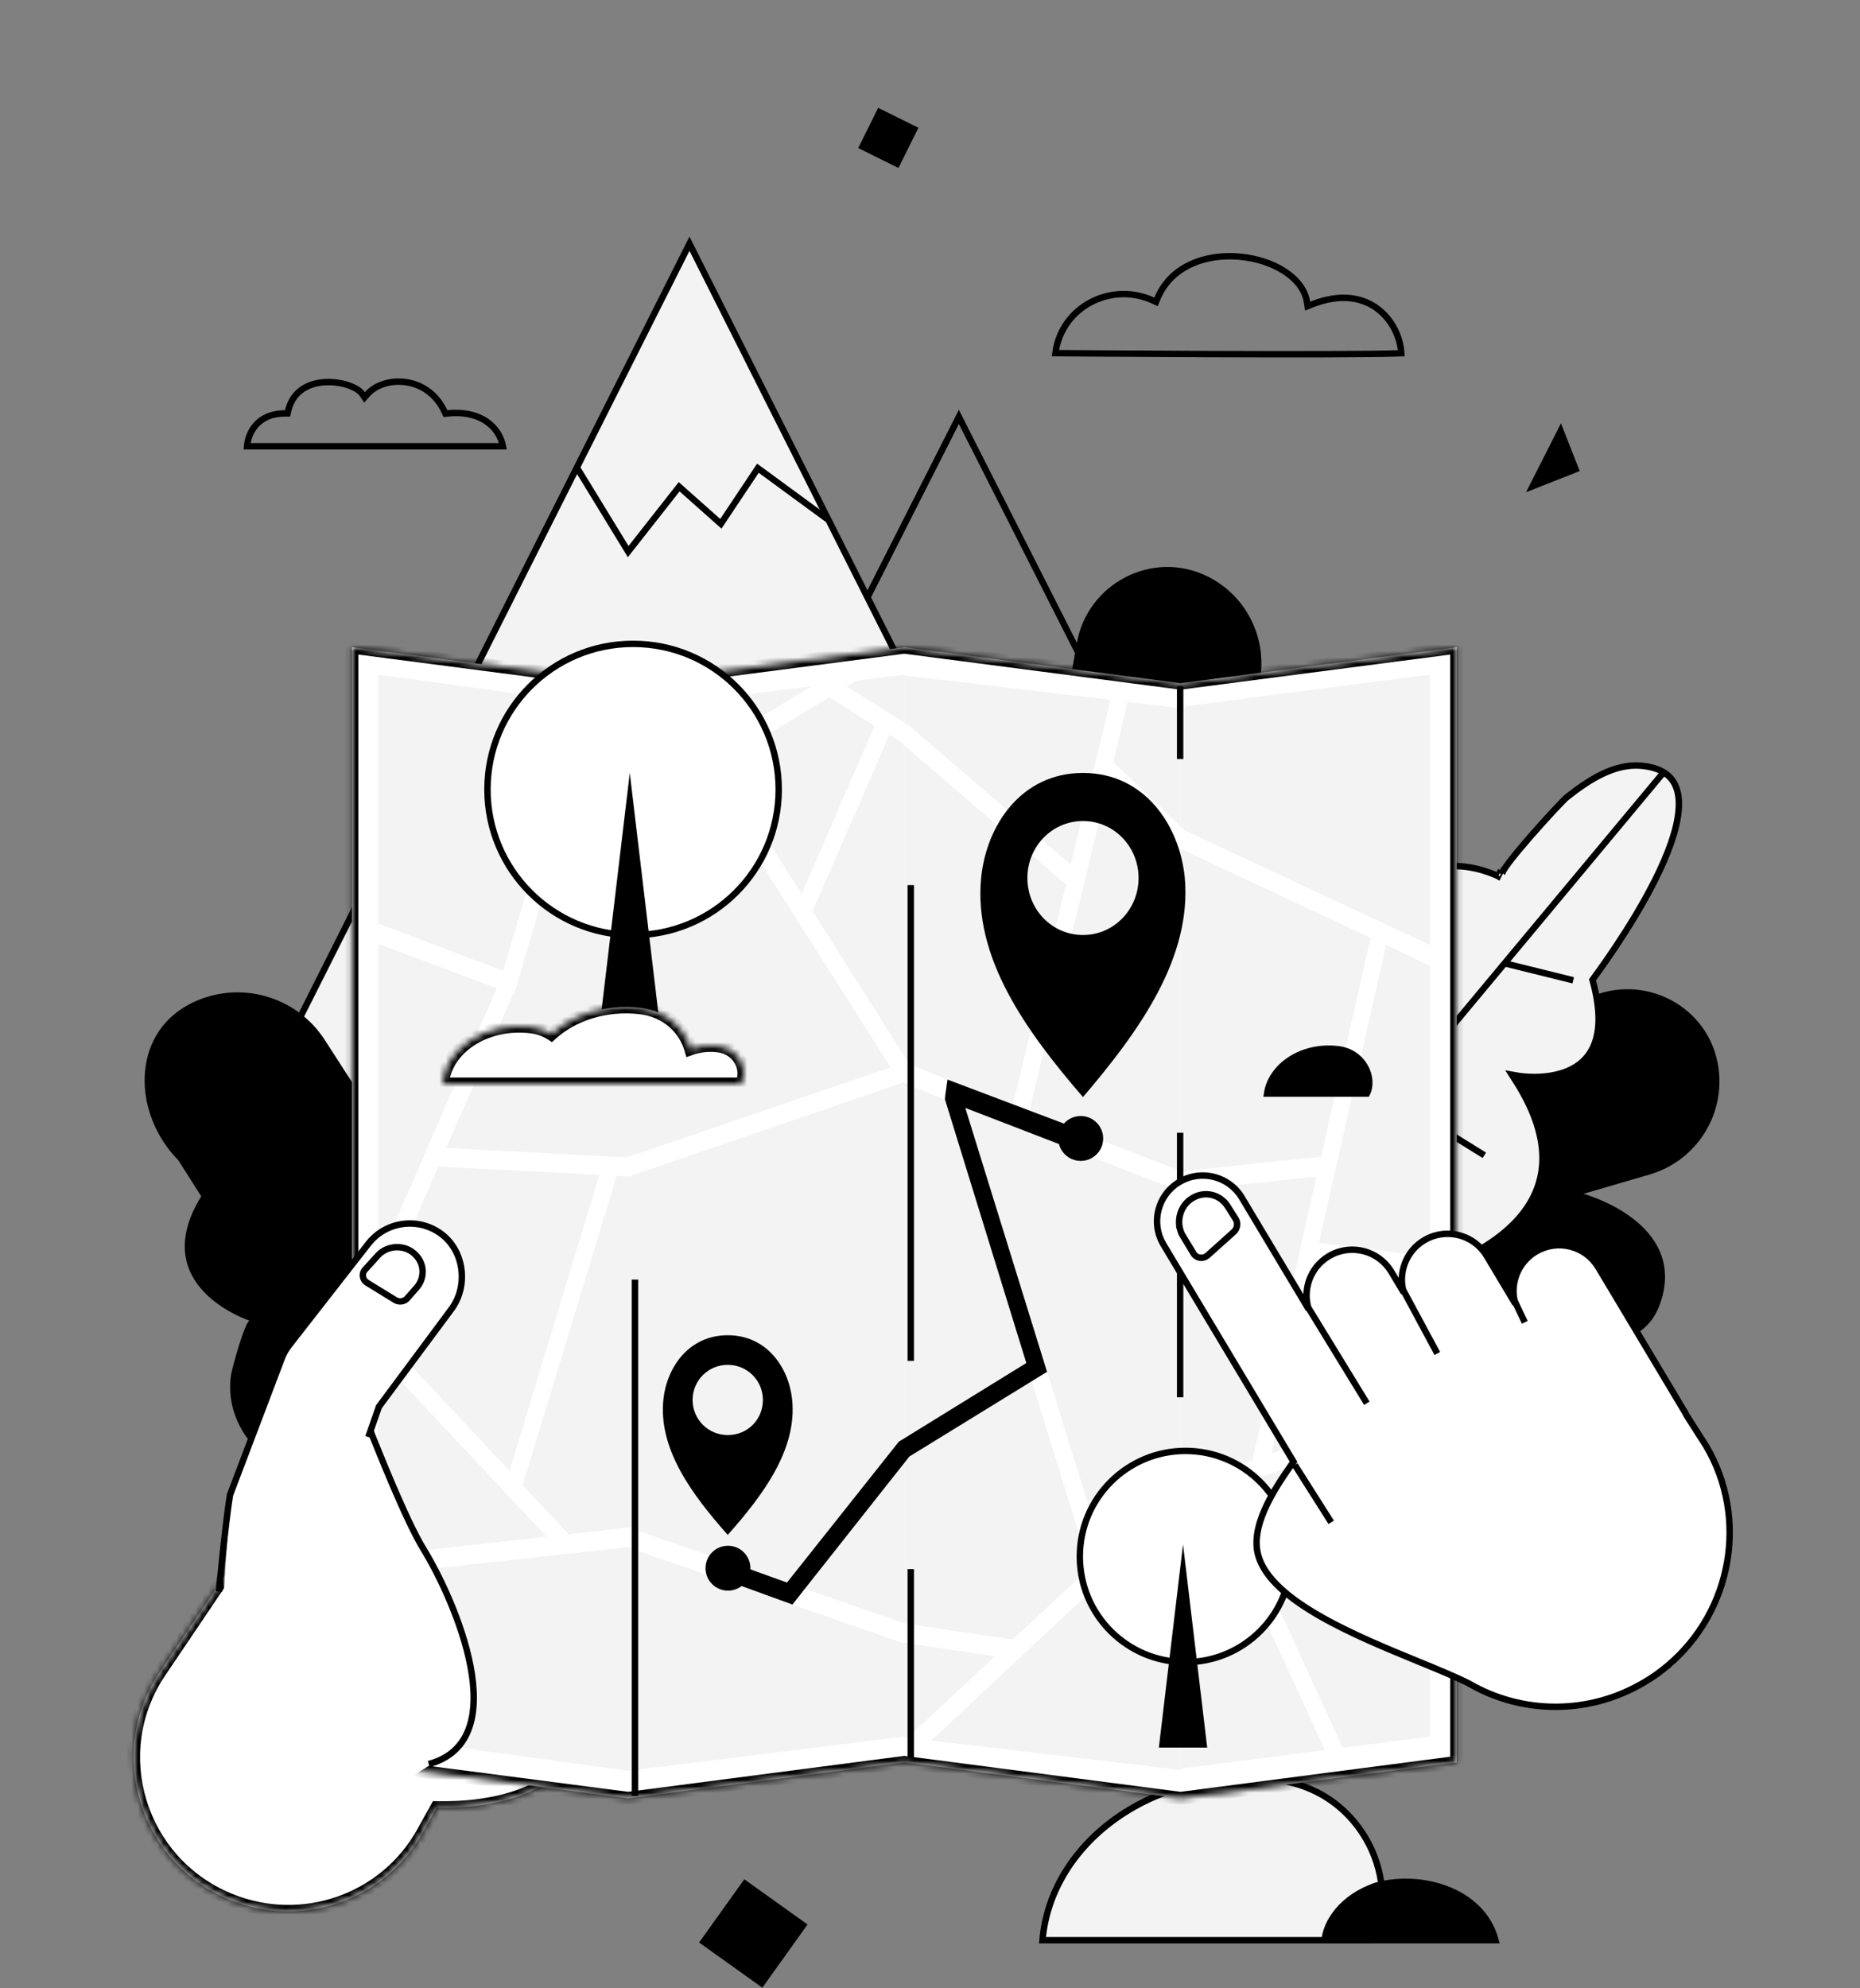
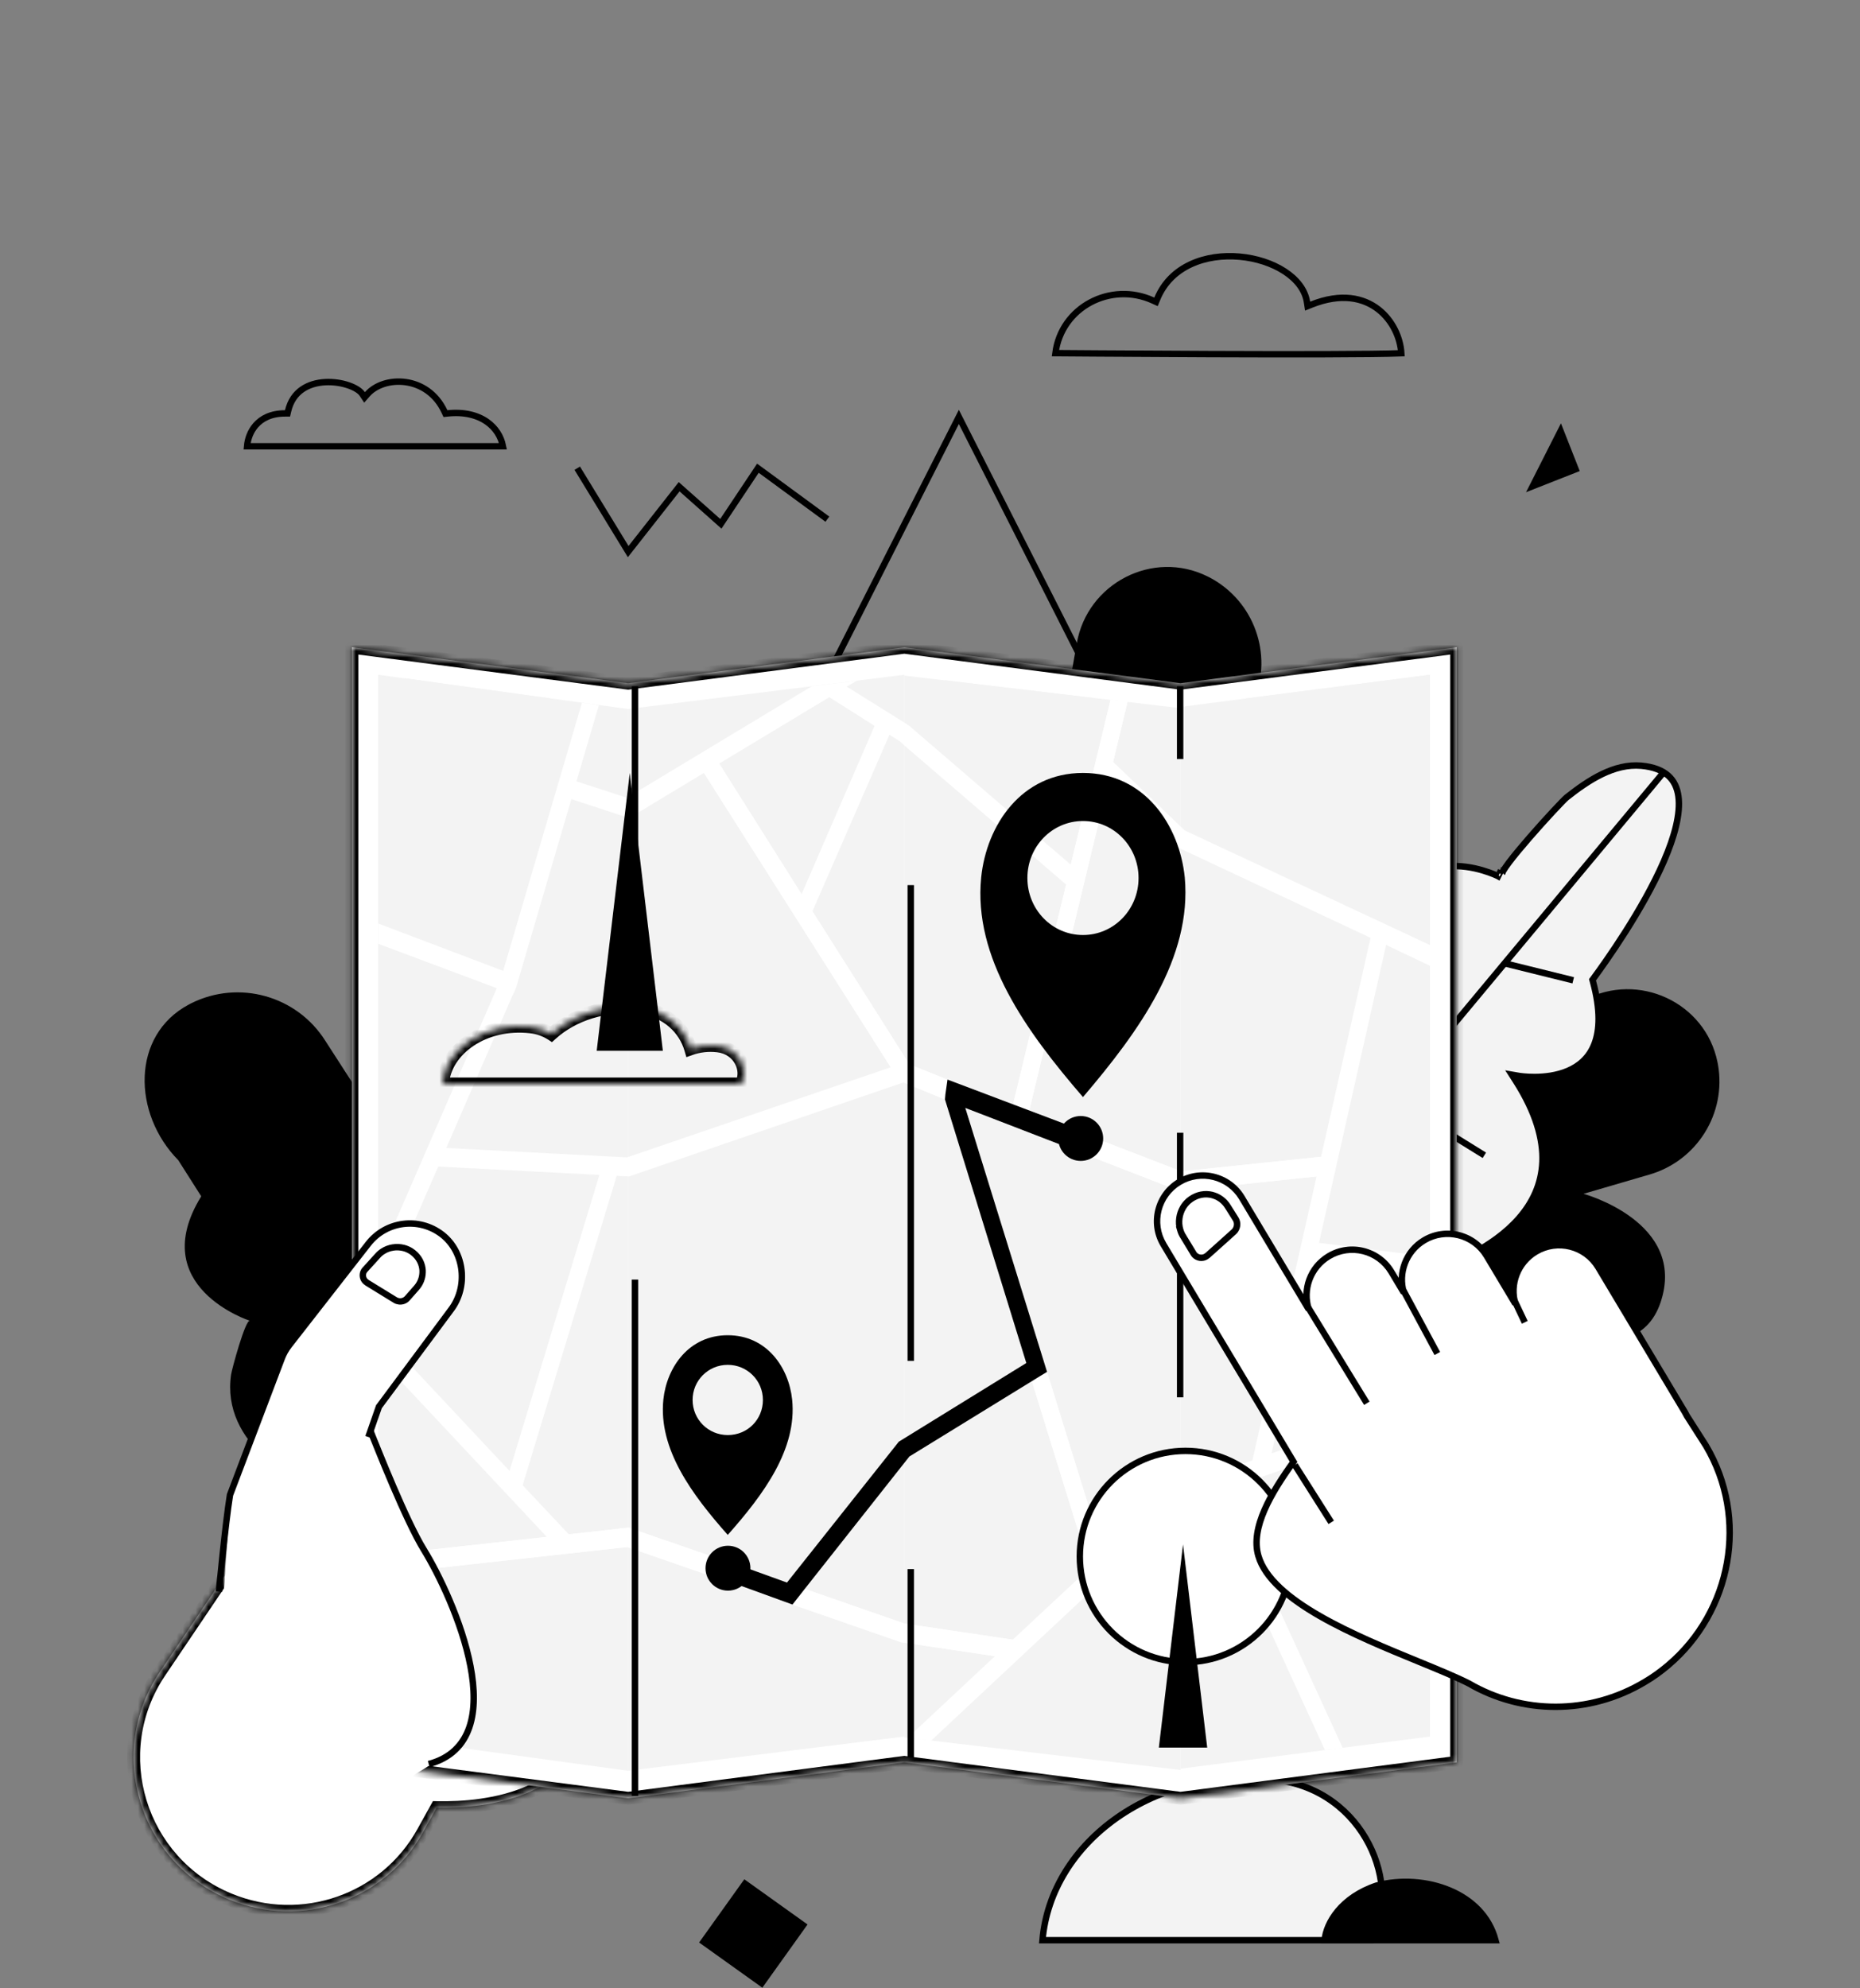
<svg xmlns="http://www.w3.org/2000/svg" width="290" height="310" viewBox="0 0 290 310" fill="none">
  <rect x="0" y="0" width="290" height="310" fill="#808080" stroke="none" />
  <path d="M213.86 302.5C216.214 298.256 215.987 292.5 213.442 287.54C210.856 282.499 205.901 278.336 198.941 277.496C180.149 275.231 163.851 287.114 162.539 302.5H213.86Z" fill="#F3F3F3" stroke="black" />
  <path d="M214.644 293.979C209.167 295.81 206.785 299.75 206.525 302.5H233.17C232.168 298.771 229.46 296.209 226.092 294.772C222.54 293.257 218.286 293.011 214.644 293.979Z" fill="black" stroke="black" />
  <path d="M149.5 65L73 216H226L149.5 65Z" stroke="black" />
-   <path d="M107.5 38L31 190H184L107.5 38Z" fill="#F3F3F3" stroke="black" />
  <path d="M90 73L97.944 86L105.889 75.889L112.389 81.667L118.167 73L129 80.944" stroke="black" />
  <path d="M189.669 170.348C190.231 169.311 190.819 168.301 191.434 167.318C196.114 160.17 205.192 151.896 214.349 156.145C215.014 156.441 221.48 160.439 221.079 160.997C221.079 160.997 230.142 147.793 240.481 159.375L247.017 155.913C255.421 151.446 265.882 156.26 267.779 165.595C267.806 165.728 267.832 165.861 267.858 165.995C269.2 173.648 264.52 181.062 257.054 183.162L246.896 186.129C246.896 186.129 263.113 190.542 258.901 203.074C254.663 215.58 235.902 204.761 235.902 204.761C235.902 204.761 244.561 216.789 229.415 221.627C222.322 223.888 213.567 219.027 207.819 215.378C199.731 210.227 192.073 203 188.016 194.163C184.436 186.446 185.869 177.633 189.669 170.348Z" fill="black" />
  <path d="M144.035 154.42C143.562 153.34 143.127 152.255 142.729 151.165C139.965 143.082 139.014 130.835 147.993 126.222C148.636 125.879 155.763 123.234 155.957 123.893C155.957 123.893 151.108 108.63 166.599 107.589L167.883 100.305C169.522 90.93 179.748 85.635 188.279 89.874C188.4 89.935 188.522 89.996 188.643 90.057C195.505 93.701 198.479 101.949 195.549 109.129L191.648 118.967C191.648 118.967 205.094 108.884 212.394 119.907C219.656 130.935 199.592 139.089 199.592 139.089C199.592 139.089 214.403 139.648 208.913 154.57C206.339 161.555 197.124 165.476 190.714 167.769C181.68 170.985 171.273 172.586 161.808 170.357C153.521 168.44 147.447 161.894 144.035 154.42Z" fill="black" />
  <path d="M58.125 235.289C56.891 235.029 55.675 234.733 54.479 234.402C45.721 231.783 34.466 224.995 36.032 214.307C36.132 213.535 38.261 205.683 38.956 205.925C38.956 205.925 22.649 200.656 31.375 186.52L27.795 180.888C20.65 173.632 20.434 161.417 29.429 156.625C29.558 156.557 29.687 156.489 29.815 156.422C37.256 152.712 46.287 155.251 50.718 162.267L56.859 171.782C56.859 171.782 56.44 153.803 70.578 154.301C84.696 154.834 92.365 166.865 92.365 166.865C92.365 166.865 89.017 164.826 98.598 178.885C103.08 185.47 100.765 195.933 98.775 202.94C95.959 212.807 90.882 222.865 83.055 229.721C76.232 235.746 66.756 236.965 58.125 235.289Z" fill="black" />
  <path d="M234.241 136.073C234.241 136.073 234.242 136.072 234.242 136.072C234.25 136.038 234.283 135.947 234.373 135.785C234.544 135.475 234.848 135.032 235.258 134.486C236.074 133.401 237.263 131.978 238.519 130.533C239.774 129.091 241.09 127.635 242.158 126.486C243.238 125.325 244.031 124.515 244.265 124.322C247.759 121.563 251.677 119.024 255.883 119.385C257.835 119.562 259.188 120.123 260.094 120.929C260.995 121.731 261.504 122.82 261.687 124.153C262.058 126.858 261.073 130.464 259.417 134.284C256.12 141.891 250.331 149.98 248.433 152.568L248.29 152.763L248.353 152.995C249.58 157.515 249.425 160.647 248.577 162.812C247.735 164.962 246.182 166.225 244.455 166.961C242.717 167.702 240.813 167.903 239.325 167.913C238.584 167.918 237.954 167.876 237.511 167.833C237.29 167.811 237.116 167.789 236.998 167.773C236.939 167.765 236.894 167.758 236.865 167.754L236.832 167.748L236.825 167.747L236.824 167.747L236.824 167.747L236.824 167.747L235.708 167.555L236.318 168.509C239.476 173.453 240.621 177.63 240.481 181.14C240.341 184.644 238.917 187.542 236.831 189.93C232.726 194.631 226.092 197.319 221.842 198.634L188.685 167.556C189.133 157.985 195.539 153.098 201.969 150.582C205.209 149.313 208.433 148.659 210.852 148.323C212.06 148.154 213.064 148.066 213.764 148.019C214.114 147.996 214.388 147.984 214.574 147.977C214.667 147.973 214.737 147.971 214.784 147.97L214.837 147.969L214.849 147.969L214.852 147.969L214.853 147.969L214.853 147.969L215.271 147.964L215.34 147.551C216.134 142.801 217.689 139.79 219.525 137.921C221.355 136.056 223.506 135.284 225.58 135.084C227.662 134.883 229.662 135.261 231.151 135.696C231.894 135.913 232.504 136.142 232.927 136.317C233.138 136.404 233.302 136.478 233.413 136.529C233.468 136.554 233.509 136.574 233.537 136.587L233.566 136.602L233.572 136.605C233.575 136.606 233.577 136.607 233.58 136.609L234.026 135.713M234.241 136.073C234.243 136.062 234.246 136.028 234.236 135.981C234.215 135.89 234.15 135.777 234.026 135.713M234.241 136.073C234.241 136.076 234.241 136.077 234.241 136.077C234.241 136.077 234.241 136.075 234.241 136.073ZM234.026 135.713C234.026 135.713 234.025 135.713 234.025 135.713C234.026 135.713 234.026 135.713 233.8 136.159L234.026 135.713Z" fill="#F3F3F3" stroke="black" />
  <path d="M207.257 184.393L260.069 120.962L207.257 184.393Z" fill="white" />
  <path d="M259.396 120.398L206.577 183.832" stroke="black" />
  <path d="M217.237 172.405L230.935 180.875L217.237 172.405Z" fill="white" />
  <path d="M217.73 171.644L231.433 180.125" stroke="black" />
  <path d="M231.094 145.12L244.791 153.59L231.094 145.12Z" fill="white" />
  <path d="M234.507 150.17L245.289 152.84" stroke="black" />
  <path d="M226.593 161.189L226.656 147.539L226.593 161.189Z" fill="white" />
  <path d="M225.754 147.535L225.685 161.176" stroke="black" />
  <mask id="path-18-inside-1" fill="white">
    <path fill-rule="evenodd" clip-rule="evenodd" d="M68.084 281.826L65.952 285.669C60.054 296.323 47.049 300.83 35.757 296.171C21.677 290.385 16.453 273.228 24.921 260.673L51.499 221.278L90.896 240.697L80.832 258.842C88.084 256.628 93.817 257.242 92.873 265.375C91.143 280.284 76.107 281.994 68.084 281.826Z" />
  </mask>
  <path fill-rule="evenodd" clip-rule="evenodd" d="M68.084 281.826L65.952 285.669C60.054 296.323 47.049 300.83 35.757 296.171C21.677 290.385 16.453 273.228 24.921 260.673L51.499 221.278L90.896 240.697L80.832 258.842C88.084 256.628 93.817 257.242 92.873 265.375C91.143 280.284 76.107 281.994 68.084 281.826Z" fill="white" />
  <path d="M65.952 285.669L65.078 285.184L65.077 285.185L65.952 285.669ZM68.084 281.826L68.105 280.826L67.502 280.814L67.209 281.341L68.084 281.826ZM35.757 296.171L36.138 295.246L36.137 295.246L35.757 296.171ZM24.921 260.673L24.092 260.114L24.092 260.114L24.921 260.673ZM51.499 221.278L51.941 220.381L51.158 219.995L50.67 220.719L51.499 221.278ZM90.896 240.697L91.771 241.182L92.28 240.264L91.338 239.8L90.896 240.697ZM80.832 258.842L79.957 258.357L78.757 260.521L81.124 259.798L80.832 258.842ZM92.873 265.375L91.879 265.26L92.873 265.375ZM66.827 286.154L68.958 282.311L67.209 281.341L65.078 285.184L66.827 286.154ZM35.375 297.095C47.134 301.947 60.68 297.256 66.827 286.153L65.077 285.185C59.427 295.39 46.965 299.714 36.138 295.246L35.375 297.095ZM24.092 260.114C15.267 273.199 20.716 291.071 35.377 297.096L36.137 295.246C22.639 289.699 17.639 273.258 25.75 261.232L24.092 260.114ZM50.67 220.719L24.092 260.114L25.75 261.232L52.328 221.837L50.67 220.719ZM91.338 239.8L51.941 220.381L51.057 222.175L90.454 241.594L91.338 239.8ZM81.707 259.327L91.771 241.182L90.022 240.212L79.957 258.357L81.707 259.327ZM93.866 265.49C94.114 263.353 93.939 261.593 93.323 260.206C92.694 258.788 91.636 257.839 90.299 257.301C87.731 256.268 84.186 256.773 80.54 257.885L81.124 259.798C84.73 258.698 87.677 258.402 89.553 259.156C90.437 259.512 91.089 260.103 91.495 261.018C91.916 261.964 92.103 263.33 91.879 265.26L93.866 265.49ZM68.063 282.826C72.131 282.911 78.073 282.526 83.253 280.164C88.494 277.774 92.954 273.349 93.866 265.49L91.879 265.26C91.062 272.309 87.139 276.194 82.423 278.344C77.647 280.523 72.059 280.909 68.105 280.826L68.063 282.826Z" fill="black" mask="url(#path-18-inside-1)" />
  <mask id="path-20-inside-2" fill="white">
    <path fill-rule="evenodd" clip-rule="evenodd" d="M54.873 100.914L97.933 106.521L140.993 100.914L184.054 106.521L227.114 100.914V274.769L184.054 280.375L140.993 274.769L97.933 280.375L97.933 280.375L54.873 274.769V100.914Z" />
  </mask>
  <path fill-rule="evenodd" clip-rule="evenodd" d="M54.873 100.914L97.933 106.521L140.993 100.914L184.054 106.521L227.114 100.914V274.769L184.054 280.375L140.993 274.769L97.933 280.375L97.933 280.375L54.873 274.769V100.914Z" fill="white" />
  <path d="M97.933 106.521L97.804 107.512L97.933 107.529L98.062 107.512L97.933 106.521ZM54.873 100.914L55.002 99.923L53.873 99.776V100.914H54.873ZM140.993 100.914L141.123 99.923L140.993 99.906L140.864 99.923L140.993 100.914ZM184.054 106.521L183.925 107.512L184.054 107.529L184.183 107.512L184.054 106.521ZM227.114 100.914H228.114V99.776L226.985 99.923L227.114 100.914ZM227.114 274.769L227.243 275.761L228.114 275.648V274.769H227.114ZM184.054 280.375L183.925 281.367L184.054 281.384L184.183 281.367L184.054 280.375ZM140.993 274.769L141.123 273.778L140.993 273.761L140.864 273.778L140.993 274.769ZM97.933 280.375L97.804 279.384L97.796 279.385L97.787 279.386L97.933 280.375ZM97.933 280.375L97.804 281.367L97.942 281.385L98.08 281.365L97.933 280.375ZM54.873 274.769H53.873V275.648L54.744 275.761L54.873 274.769ZM98.062 105.529L55.002 99.923L54.744 101.906L97.804 107.512L98.062 105.529ZM98.062 107.512L141.123 101.906L140.864 99.923L97.804 105.529L98.062 107.512ZM140.864 101.906L183.925 107.512L184.183 105.529L141.123 99.923L140.864 101.906ZM184.183 107.512L227.243 101.906L226.985 99.923L183.925 105.529L184.183 107.512ZM226.114 100.914V274.769H228.114V100.914H226.114ZM226.985 273.778L183.925 279.384L184.183 281.367L227.243 275.761L226.985 273.778ZM184.183 279.384L141.123 273.778L140.864 275.761L183.925 281.367L184.183 279.384ZM140.864 273.778L97.804 279.384L98.062 281.367L141.123 275.761L140.864 273.778ZM97.787 279.386L97.787 279.386L98.08 281.365L98.08 281.365L97.787 279.386ZM54.744 275.761L97.804 281.367L98.062 279.384L55.002 273.778L54.744 275.761ZM53.873 100.914V274.769H55.873V100.914H53.873Z" fill="black" mask="url(#path-20-inside-2)" />
  <path d="M184.054 110.214L222.953 105.202V270.746L184.054 275.759V110.214Z" fill="#F3F3F3" />
  <path d="M97.934 110.544L140.994 105.202V270.746L97.934 276.088V110.544Z" fill="#F3F3F3" />
  <path d="M184.054 110.412L140.994 105.333V270.878L184.054 275.957V110.412Z" fill="#F3F3F3" />
  <path d="M97.933 110.544L58.968 105.202V270.746L97.933 276.088V110.544Z" fill="#F3F3F3" />
  <path d="M93.376 109.95L89.876 121.822L89.084 124.592L80.498 153.876L79.97 155.063L77.46 154.073L58.968 147.148V143.982L78.451 151.369L90.735 109.554L93.376 109.95Z" fill="white" />
  <path d="M133.597 106.125L132.012 107.048L129.304 108.697L112.133 119.052L109.756 120.503L98.066 127.56L97.934 127.494L89.084 124.592L87.829 124.196L88.622 121.36L89.876 121.822L97.802 124.394L97.934 124.262L126.597 106.982H126.663L129.503 106.653L131.022 106.455L133.597 106.125Z" fill="white" />
  <path d="M175.799 109.423L173.553 118.788L172.827 121.888L160.41 173.398L159.75 176.234L159.684 176.3L150.504 172.738L147.334 171.419L140.928 168.781L140.135 168.451L138.88 166.407L109.755 120.503L109.095 119.448L111.274 117.733L112.133 119.052L124.945 139.366L126.662 142.07L141.786 165.945L157.901 172.409L166.222 137.915L166.949 134.815L173.157 109.093L175.799 109.423Z" fill="white" />
  <path d="M168.204 135.936L166.619 138.244L166.222 137.915L140.994 116.216L140.267 115.556L138.682 114.567L136.371 113.182L129.304 108.697L128.644 108.301L129.502 106.653L131.021 106.455L132.012 107.048L140.994 112.654L141.786 113.182L166.949 134.815L168.204 135.936Z" fill="white" />
  <path d="M222.953 147.346V150.578L216.151 147.346L213.707 146.225L183.327 131.979L172.827 121.888L171.109 120.239L172.76 117.997L173.553 118.788L184.714 129.473L222.953 147.346Z" fill="white" />
  <path d="M197.725 228.931L195.149 228.206L213.972 144.972L216.481 145.697L197.725 228.931Z" fill="white" />
  <path d="M222.953 217.983V221.083L190.922 232.295L188.346 233.152L184.648 234.471L145.154 271.406L141.521 270.944L155.126 258.215L157.9 255.643L169.92 244.431L172.034 242.452L183.393 231.833L195.281 227.678L198.187 226.623L222.953 217.983Z" fill="white" />
  <path d="M183.856 185.665L158.363 175.772L159.222 173.002L184.186 182.632L206.905 180.257L207.169 183.225L183.856 185.665Z" fill="white" />
  <path d="M126.332 142.861L124.021 141.608L136.899 111.929L139.277 113.182L126.332 142.861Z" fill="white" />
  <path d="M158.429 255.775L158.099 258.677L155.127 258.215L140.465 256.038L97.801 241.199L58.968 245.486V242.518L85.253 239.616L88.687 239.22L98.066 238.165L98.33 238.297L122.7 246.739L125.473 247.728L140.994 253.136L157.901 255.643L158.429 255.775Z" fill="white" />
  <path d="M68.346 181.84L58.968 203.341V196.614L77.46 154.073L78.12 152.556L80.498 153.876L79.97 155.063L69.601 178.938L68.346 181.84Z" fill="white" />
  <path d="M89.15 239.682L87.3 241.792L85.253 239.616L58.968 211.585V207.496L79.441 229.327L81.489 231.569L88.687 239.22L89.15 239.682Z" fill="white" />
  <path d="M98.065 183.423L67.487 181.84L67.553 178.872L97.735 180.455L140.597 165.813L141.39 168.583L98.065 183.423Z" fill="white" />
  <path d="M81.224 232.427L78.78 231.504L94.102 181.049L96.546 182.038L81.224 232.427Z" fill="white" />
  <path d="M222.954 195.954V198.922L204.99 196.68L203.867 196.548L204.131 193.646L205.65 193.778L222.954 195.954Z" fill="white" />
  <path d="M170.185 245.42L147.136 170.76L149.579 169.77L172.695 244.43L170.185 245.42Z" fill="white" />
  <path d="M124.087 249.443L122.105 247.464L140.135 224.776L161.005 211.915L162.26 214.487L141.786 227.085L124.087 249.443Z" fill="white" />
  <path d="M175.799 109.423L173.553 118.788L172.827 121.888L160.41 173.398L159.75 176.234L159.684 176.3L150.504 172.738L147.334 171.419L140.928 168.781L140.135 168.451L138.88 166.407L109.755 120.503L109.095 119.448L111.274 117.733L112.133 119.052L124.945 139.366L126.662 142.07L141.786 165.945L157.901 172.409L166.222 137.915L166.949 134.815L173.157 109.093L175.799 109.423Z" fill="white" />
  <path d="M183.856 185.665L158.363 175.772L159.222 173.002L184.186 182.632L206.905 180.257L207.169 183.225L183.856 185.665Z" fill="white" />
  <path d="M158.429 255.775L158.099 258.677L155.127 258.215L140.465 256.038L123.558 250.168L106.387 244.167L97.801 241.199L58.968 245.486V242.518L85.253 239.616L88.687 239.22L98.066 238.165L98.33 238.297L106.387 241.067L122.7 246.739L125.407 247.728H125.473L141.06 253.136L157.901 255.643L158.429 255.775Z" fill="white" />
  <path d="M172.695 244.43L170.185 245.42L160.873 215.345L160.014 212.509L147.334 171.419L147.136 170.76L147.4 170.628L149.579 169.77L150.504 172.738L163.25 213.894L172.695 244.43Z" fill="white" />
  <path d="M162.26 214.487L160.873 215.345L141.786 227.085L125.474 247.728L124.087 249.443L122.105 247.464L122.7 246.739L140.135 224.776L160.014 212.509L161.005 211.915L162.26 214.487Z" fill="white" />
  <path d="M209.349 272.527L206.575 272.857L188.347 233.152L187.885 232.097L190.196 230.712L190.923 232.295L209.349 272.527Z" fill="white" />
  <path d="M108.962 171.881L131.351 164.23L116.689 141.147L104.405 145.302L108.962 171.881Z" fill="#F3F3F3" />
  <path d="M190.263 175.575L203.075 174.189L208.887 148.797L195.15 142.4L190.263 175.575Z" fill="#F3F3F3" />
  <path d="M222.953 140.025L194.225 127.23V108.895L222.953 105.202V140.025Z" fill="#F3F3F3" />
  <path d="M101.302 130L108.434 125.713L114.907 135.804L103.481 139.761L101.302 130Z" fill="#F3F3F3" />
  <path d="M148.061 229.393L159.75 222.204L165.958 242.452L157.637 250.235L148.061 248.784V229.393Z" fill="#F3F3F3" />
  <path d="M147.334 111.467V106.059L170.515 108.829L165.958 127.56L147.334 111.467Z" fill="#F3F3F3" />
  <path d="M63.326 204.33L78.252 220.159L87.828 188.37L70.591 187.512L63.326 204.33Z" fill="#F3F3F3" />
  <path d="M63.062 140.487V114.633L84.13 117.667L76.007 145.368L63.062 140.487Z" fill="#F3F3F3" />
  <path d="M63.062 111.467L84.13 114.501L85.781 108.895L63.062 105.729V111.467Z" fill="#F3F3F3" />
  <path d="M102.293 271.736V247.53L117.747 252.939V269.823L102.293 271.736Z" fill="#F3F3F3" />
  <path d="M62.27 249.377L74.224 248.058V269.295L62.27 267.646V249.377Z" fill="#F3F3F3" />
  <path d="M213.113 267.119L199.772 237.967L222.954 229.855V265.866L213.113 267.119Z" fill="#F3F3F3" />
  <path d="M180.554 175.443V160.735L167.213 156.118L164.043 169.243L180.554 175.443Z" fill="#F3F3F3" />
  <path d="M150.504 172.739L163.251 213.894L162.26 214.487L160.873 215.345L141.787 227.085L125.474 247.728L123.559 250.169L111.6 245.83V242.73L122.7 246.739L140.135 224.776L160.015 212.509L147.334 171.419L147.4 170.628L147.73 168.32L168.841 176.3V179.815L150.504 172.739Z" fill="black" />
  <path d="M184.72 136.786C183.885 128.648 178.456 120.511 168.851 120.511C159.245 120.511 153.816 128.648 152.981 136.786C151.728 149.313 159.976 160.77 168.851 171.049C177.621 160.77 185.868 149.313 184.72 136.786ZM168.851 145.78C164.048 145.78 160.185 141.818 160.185 136.893C160.185 131.967 164.048 128.006 168.851 128.006C173.653 128.006 177.516 131.967 177.516 136.893C177.516 141.818 173.653 145.78 168.851 145.78Z" fill="black" />
  <path d="M123.505 218.203C122.977 213.191 119.542 208.178 113.466 208.178C107.39 208.178 103.956 213.191 103.428 218.203C102.635 225.92 107.853 232.977 113.466 239.309C119.08 232.977 124.297 225.92 123.505 218.203ZM113.466 223.744C110.428 223.744 107.985 221.303 107.985 218.269C107.985 215.236 110.428 212.795 113.466 212.795C116.504 212.795 118.948 215.236 118.948 218.269C118.948 221.303 116.57 223.744 113.466 223.744Z" fill="black" />
  <path d="M43.009 244.64C46.895 245.074 50.709 242.817 52.087 238.984L58.829 220.08L70.864 204.314C73.75 200.539 73.025 195.144 69.226 192.266C65.441 189.387 60.033 190.111 57.147 193.9L44.314 210.722C43.778 211.43 43.343 212.211 43.053 213.05L35.861 233.213C34.266 237.682 36.6 242.6 41.095 244.191C41.719 244.423 42.371 244.567 43.009 244.64Z" fill="white" />
  <path d="M57.349 220C56.281 220.766 57.649 222.637 57.905 223.545C59.815 230.209 64.574 238.745 67.98 244.701C70.886 249.791 73.366 255.69 73.907 261.617C74.648 269.543 70.901 273.088 64.446 276.775L60.584 281L37.443 280.107L35.562 272.28C33.795 264.921 33.524 257.292 34.764 249.834L35.762 235.697C35.762 235.711 57.349 220 57.349 220Z" fill="white" />
  <path d="M65.855 197.742L65.855 197.742L65.856 197.749C65.888 197.958 65.899 198.166 65.888 198.374L65.888 198.374L65.888 198.387C65.865 199.262 65.535 200.107 64.937 200.784L64.936 200.785L63.497 202.421L63.497 202.422C63.186 202.776 62.702 202.951 62.231 202.897C62.001 202.868 61.8 202.803 61.624 202.692L61.624 202.692L61.619 202.689L60.493 201.998L60.493 201.998L57.245 200.001C57.167 199.95 57.093 199.889 56.994 199.804C56.776 199.609 56.631 199.331 56.584 199.03C56.54 198.713 56.601 198.403 56.766 198.135C56.821 198.062 56.866 198.002 56.916 197.944L56.963 197.898L56.975 197.887L56.986 197.875L58.9 195.766L58.9 195.766L58.907 195.757C59.133 195.497 59.407 195.273 59.698 195.089L59.698 195.089L59.704 195.085C60.176 194.776 60.721 194.581 61.284 194.494L61.285 194.493C61.828 194.408 62.387 194.439 62.929 194.57C63.318 194.665 63.706 194.834 64.08 195.064C64.564 195.381 64.974 195.782 65.27 196.227C65.57 196.679 65.778 197.203 65.855 197.742Z" fill="white" stroke="black" />
  <path d="M57.79 223.19C58.829 225.745 63.249 237.01 66.099 241.644C70.707 249.136 80.584 271.359 66.838 275.038" stroke="black" />
  <path d="M57.433 224.05L59.081 219.32L70.263 204.267C73.028 200.714 72.481 195.231 68.91 192.466C65.338 189.715 60.211 190.357 57.433 193.91L45.095 209.727C44.571 210.395 44.161 211.135 43.881 211.92L35.857 233.082C35.114 237.693 34.137 248.135 34.137 248.135" stroke="black" />
  <path d="M99 107V155.399M99 280L99 199.5" stroke="black" />
  <path d="M184 107V118.344M184 272V229.203M184 176.609V217.859" stroke="black" />
  <path d="M142 138V212.182M142 274V244.636" stroke="black" />
  <circle cx="168.5" cy="177.5" r="3.5" fill="black" />
  <circle cx="113.5" cy="244.5" r="3.5" fill="black" />
-   <circle cx="98.707" cy="123.089" r="22.706" fill="white" stroke="black" />
  <path d="M98.191 120.511L93.034 163.829H103.348L98.191 120.511Z" fill="black" />
  <circle cx="184.827" cy="242.68" r="16.468" fill="white" stroke="black" />
  <path d="M184.45 240.795L180.68 272.468H188.221L184.45 240.795Z" fill="black" />
  <path d="M266.599 231.932L230.371 262.665L207.221 247.797L209.073 243.457L213.328 233.488L214.125 231.629L225.403 226.343L238.17 220.359L240.379 219.323L253.175 218.088L260.438 217.392C264.103 220.55 266.564 227.262 266.599 231.932Z" fill="white" />
  <path fill-rule="evenodd" clip-rule="evenodd" d="M201.681 227.911C198.19 232.748 194.922 238.222 196.197 242.574C198.251 249.656 211.372 255.038 221.169 259.056C224.288 260.336 227.07 261.477 229.051 262.49C237.224 267.248 247.733 267.479 256.484 262.214C257.78 261.456 258.975 260.578 260.103 259.622C269.972 251.25 272.711 236.762 265.975 225.391L263.016 220.762C262.926 220.576 262.828 220.392 262.72 220.211L249.197 197.596C247.179 194.226 242.808 193.142 239.441 195.159C236.592 196.869 235.368 200.249 236.262 203.282L231.797 195.814C229.778 192.444 225.407 191.36 222.041 193.378C219.179 195.095 217.956 198.497 218.874 201.54L216.933 198.294C214.914 194.924 210.543 193.84 207.177 195.857C204.279 197.597 203.061 201.064 204.046 204.136L193.621 186.728C191.602 183.358 187.231 182.274 183.865 184.291C180.488 186.318 179.394 190.69 181.403 194.049L201.681 227.911Z" fill="white" />
  <path d="M196.197 242.574L196.677 242.435L196.677 242.433L196.197 242.574ZM201.681 227.911L202.086 228.203L202.279 227.936L202.11 227.654L201.681 227.911ZM221.169 259.056L221.359 258.594L221.169 259.056ZM229.051 262.49L229.302 262.058L229.291 262.051L229.279 262.045L229.051 262.49ZM256.484 262.214L256.231 261.782L256.226 261.785L256.484 262.214ZM265.975 225.391L266.405 225.136L266.401 225.129L266.396 225.121L265.975 225.391ZM263.016 220.762L262.566 220.979L262.579 221.006L262.595 221.031L263.016 220.762ZM262.72 220.211L263.15 219.956L263.149 219.955L262.72 220.211ZM249.197 197.596L249.627 197.339L249.626 197.339L249.197 197.596ZM239.441 195.159L239.184 194.731L239.184 194.731L239.441 195.159ZM236.262 203.282L235.833 203.539L236.742 203.141L236.262 203.282ZM231.797 195.814L232.226 195.558L232.226 195.557L231.797 195.814ZM222.041 193.378L221.784 192.949L221.784 192.949L222.041 193.378ZM218.874 201.54L218.444 201.797L219.352 201.396L218.874 201.54ZM216.933 198.294L217.362 198.037L217.362 198.037L216.933 198.294ZM207.177 195.857L206.92 195.429L206.92 195.429L207.177 195.857ZM204.046 204.136L203.617 204.393L204.522 203.983L204.046 204.136ZM193.621 186.728L194.05 186.471L194.05 186.471L193.621 186.728ZM183.865 184.291L183.608 183.863L183.608 183.863L183.865 184.291ZM181.403 194.049L180.974 194.306L180.974 194.306L181.403 194.049ZM196.677 242.433C196.087 240.422 196.535 238.097 197.61 235.624C198.682 233.157 200.346 230.615 202.086 228.203L201.276 227.618C199.525 230.044 197.809 232.657 196.693 235.225C195.58 237.786 195.031 240.374 195.717 242.715L196.677 242.433ZM221.359 258.594C216.453 256.582 210.756 254.244 206.028 251.53C203.665 250.174 201.562 248.734 199.929 247.207C198.293 245.677 197.156 244.087 196.677 242.435L195.717 242.713C196.265 244.602 197.538 246.34 199.246 247.937C200.957 249.537 203.131 251.021 205.53 252.398C210.326 255.15 216.087 257.512 220.979 259.519L221.359 258.594ZM229.279 262.045C227.274 261.02 224.469 259.87 221.359 258.594L220.979 259.519C224.106 260.801 226.865 261.933 228.823 262.935L229.279 262.045ZM228.799 262.922C237.126 267.769 247.83 268.004 256.742 262.642L256.226 261.785C247.635 266.954 237.322 266.726 229.302 262.058L228.799 262.922ZM256.736 262.645C258.062 261.87 259.281 260.975 260.427 260.003L259.78 259.24C258.67 260.182 257.498 261.041 256.231 261.782L256.736 262.645ZM260.427 260.003C270.475 251.479 273.27 236.723 266.405 225.136L265.545 225.646C272.153 236.8 269.468 251.022 259.78 259.24L260.427 260.003ZM266.396 225.121L263.437 220.492L262.595 221.031L265.553 225.66L266.396 225.121ZM263.466 220.544C263.37 220.345 263.265 220.149 263.15 219.956L262.29 220.467C262.39 220.635 262.482 220.806 262.566 220.979L263.466 220.544ZM263.149 219.955L249.627 197.339L248.768 197.852L262.291 220.468L263.149 219.955ZM249.626 197.339C247.465 193.731 242.786 192.572 239.184 194.731L239.699 195.588C242.829 193.712 246.892 194.721 248.769 197.853L249.626 197.339ZM239.184 194.731C236.135 196.56 234.825 200.177 235.783 203.423L236.742 203.141C235.91 200.321 237.049 197.178 239.699 195.588L239.184 194.731ZM236.691 203.025L232.226 195.558L231.368 196.071L235.833 203.539L236.691 203.025ZM232.226 195.557C230.064 191.949 225.386 190.79 221.784 192.949L222.298 193.807C225.428 191.931 229.492 192.939 231.368 196.071L232.226 195.557ZM221.784 192.949C218.721 194.787 217.413 198.427 218.395 201.685L219.352 201.396C218.5 198.568 219.637 195.404 222.298 193.807L221.784 192.949ZM219.303 201.284L217.362 198.037L216.504 198.55L218.444 201.797L219.303 201.284ZM217.362 198.037C215.2 194.429 210.522 193.27 206.92 195.429L207.434 196.286C210.564 194.41 214.628 195.419 216.504 198.551L217.362 198.037ZM206.92 195.429C203.818 197.29 202.516 201 203.569 204.288L204.522 203.983C203.607 201.128 204.739 197.903 207.434 196.286L206.92 195.429ZM204.475 203.879L194.05 186.471L193.192 186.985L203.617 204.393L204.475 203.879ZM194.05 186.471C191.888 182.863 187.21 181.704 183.608 183.863L184.122 184.72C187.252 182.844 191.316 183.853 193.192 186.985L194.05 186.471ZM183.608 183.863C179.995 186.031 178.822 190.709 180.974 194.306L181.833 193.793C179.965 190.671 180.981 186.605 184.122 184.72L183.608 183.863ZM180.974 194.306L201.252 228.168L202.11 227.654L181.832 193.793L180.974 194.306Z" fill="black" />
  <path d="M188.587 186.233L188.587 186.233L188.594 186.233C188.818 186.264 189.034 186.316 189.244 186.39L189.244 186.39L189.257 186.394C190.145 186.682 190.91 187.276 191.42 188.094L191.421 188.095L192.65 190.049L192.65 190.049C192.922 190.48 192.955 191.035 192.755 191.505C192.655 191.733 192.525 191.921 192.356 192.07L192.356 192.07L192.351 192.074L191.311 193.01L191.311 193.01L188.305 195.707C188.229 195.773 188.142 195.831 188.026 195.906C187.756 196.072 187.423 196.138 187.096 196.093C186.754 196.043 186.452 195.883 186.224 195.629C186.165 195.55 186.117 195.486 186.072 195.416L186.039 195.352L186.032 195.338L186.023 195.324L184.457 192.746L184.457 192.745L184.451 192.736C184.253 192.426 184.107 192.078 184.006 191.724L184.007 191.724L184.005 191.717C183.832 191.14 183.797 190.524 183.879 189.922L183.879 189.921C183.955 189.34 184.157 188.778 184.455 188.264C184.67 187.894 184.961 187.549 185.309 187.236C185.78 186.838 186.314 186.539 186.86 186.371C187.412 186.202 188.012 186.147 188.587 186.233Z" fill="white" stroke="black" />
  <path d="M203.953 203.831L213.106 218.783" stroke="black" />
  <path d="M201.882 228.402L207.555 237.351" stroke="black" />
  <path d="M218.767 201.119L224.097 211.027" stroke="black" />
  <path d="M235.884 202.258L237.733 206.164" stroke="black" />
  <g clip-path="url(#clip0)">
    <path d="M125.906 300.047L116.047 293L109 302.859L118.859 309.906L125.906 300.047Z" fill="black" />
  </g>
  <mask id="path-88-inside-3" fill="white">
    <path fill-rule="evenodd" clip-rule="evenodd" d="M99.816 157.128C104.05 157.612 106.787 160.46 107.68 163.526C108.953 163.074 110.399 162.892 111.908 163.064C115.347 163.457 116.811 166.97 115.556 169H107.111H103H88.316H82H69C69.37 163.521 75.587 159.303 82.705 160.096C83.969 160.237 85.059 160.645 85.96 161.226C89.284 158.213 94.345 156.503 99.816 157.128Z" />
  </mask>
-   <path fill-rule="evenodd" clip-rule="evenodd" d="M99.816 157.128C104.05 157.612 106.787 160.46 107.68 163.526C108.953 163.074 110.399 162.892 111.908 163.064C115.347 163.457 116.811 166.97 115.556 169H107.111H103H88.316H82H69C69.37 163.521 75.587 159.303 82.705 160.096C83.969 160.237 85.059 160.645 85.96 161.226C89.284 158.213 94.345 156.503 99.816 157.128Z" fill="white" />
  <path d="M107.68 163.526L106.72 163.806L107.016 164.822L108.014 164.468L107.68 163.526ZM99.816 157.128L99.93 156.135V156.135L99.816 157.128ZM111.908 163.064L112.022 162.071H112.022L111.908 163.064ZM115.556 169V170H116.113L116.406 169.526L115.556 169ZM69 169L68.002 168.933L67.93 170H69V169ZM82.705 160.096L82.816 159.102H82.816L82.705 160.096ZM85.96 161.226L85.419 162.066L86.064 162.482L86.632 161.967L85.96 161.226ZM108.64 163.246C107.642 159.82 104.589 156.667 99.93 156.135L99.703 158.122C103.51 158.557 105.932 161.101 106.72 163.806L108.64 163.246ZM108.014 164.468C109.143 164.068 110.436 163.902 111.795 164.058L112.022 162.071C110.362 161.881 108.763 162.081 107.346 162.583L108.014 164.468ZM111.795 164.058C114.616 164.38 115.518 167.16 114.705 168.474L116.406 169.526C118.105 166.78 116.077 162.534 112.022 162.071L111.795 164.058ZM115.556 168H107.111V170H115.556V168ZM107.111 168H103V170H107.111V168ZM88.316 170H103V168H88.316V170ZM82 170H88.316V168H82V170ZM69 170H82V168H69V170ZM82.816 159.102C75.361 158.271 68.425 162.679 68.002 168.933L69.998 169.067C70.316 164.362 75.812 160.334 82.594 161.09L82.816 159.102ZM86.502 160.385C85.469 159.719 84.231 159.26 82.816 159.102L82.594 161.09C83.707 161.214 84.649 161.57 85.419 162.066L86.502 160.385ZM99.93 156.135C94.192 155.479 88.839 157.266 85.289 160.485L86.632 161.967C89.728 159.16 94.498 157.527 99.703 158.122L99.93 156.135Z" fill="black" mask="url(#path-88-inside-3)" />
-   <path d="M213.123 170.5C214.311 168.099 212.629 164.053 208.591 163.582C202.966 162.926 198.184 166.25 197.555 170.5H213.123Z" fill="black" stroke="black" />
  <path d="M179.764 46.849C173.184 43.858 165.471 47.88 164.554 55.061C164.901 55.063 165.407 55.067 166.051 55.072C167.36 55.082 169.237 55.096 171.514 55.111C176.069 55.142 182.222 55.179 188.615 55.203C200.916 55.25 214.081 55.252 218.486 55.079C218.343 52.672 217.131 49.98 214.926 48.252C212.602 46.432 209.113 45.635 204.459 47.497L203.875 47.731L203.779 47.109C203.488 45.214 202.205 43.564 200.292 42.315C198.382 41.067 195.885 40.25 193.277 40.016C188.037 39.547 182.555 41.431 180.433 46.584L180.236 47.063L179.764 46.849Z" stroke="black" />
  <path d="M38.521 69.581H78.419C78.115 68.039 77.257 66.706 75.94 65.776C74.465 64.735 72.384 64.18 69.808 64.453L69.453 64.49L69.302 64.167C67.972 61.317 65.612 59.907 63.254 59.577C60.873 59.243 58.542 60.015 57.268 61.471L56.838 61.962L56.476 61.419C56.165 60.952 55.412 60.446 54.331 60.076C53.272 59.713 51.98 59.509 50.69 59.581C49.399 59.653 48.138 59.998 47.115 60.705C46.101 61.406 45.292 62.48 44.918 64.07L44.827 64.456H44.431C42.26 64.456 40.794 65.239 39.864 66.306C39.044 67.248 38.617 68.439 38.521 69.581Z" stroke="black" />
  <g clip-path="url(#clip1)">
    <path d="M243.374 66L237.931 76.742L246.305 73.444L243.374 66Z" fill="black" />
  </g>
  <g clip-path="url(#clip2)">
-     <path d="M143.191 19.92L136.92 16.809L133.81 23.08L140.081 26.191L143.191 19.92Z" fill="black" />
-   </g>
+     </g>
  <defs>
    <clipPath id="clip0">
      <rect width="12.119" height="12.119" fill="white" transform="translate(116.047 293) rotate(35.556)" />
    </clipPath>
    <clipPath id="clip1">
      <rect width="9" height="8" fill="white" transform="translate(235 69.298) rotate(-21.496)" />
    </clipPath>
    <clipPath id="clip2">
      <rect width="7" height="7" fill="white" transform="translate(136.92 16.809) rotate(26.38)" />
    </clipPath>
  </defs>
</svg>